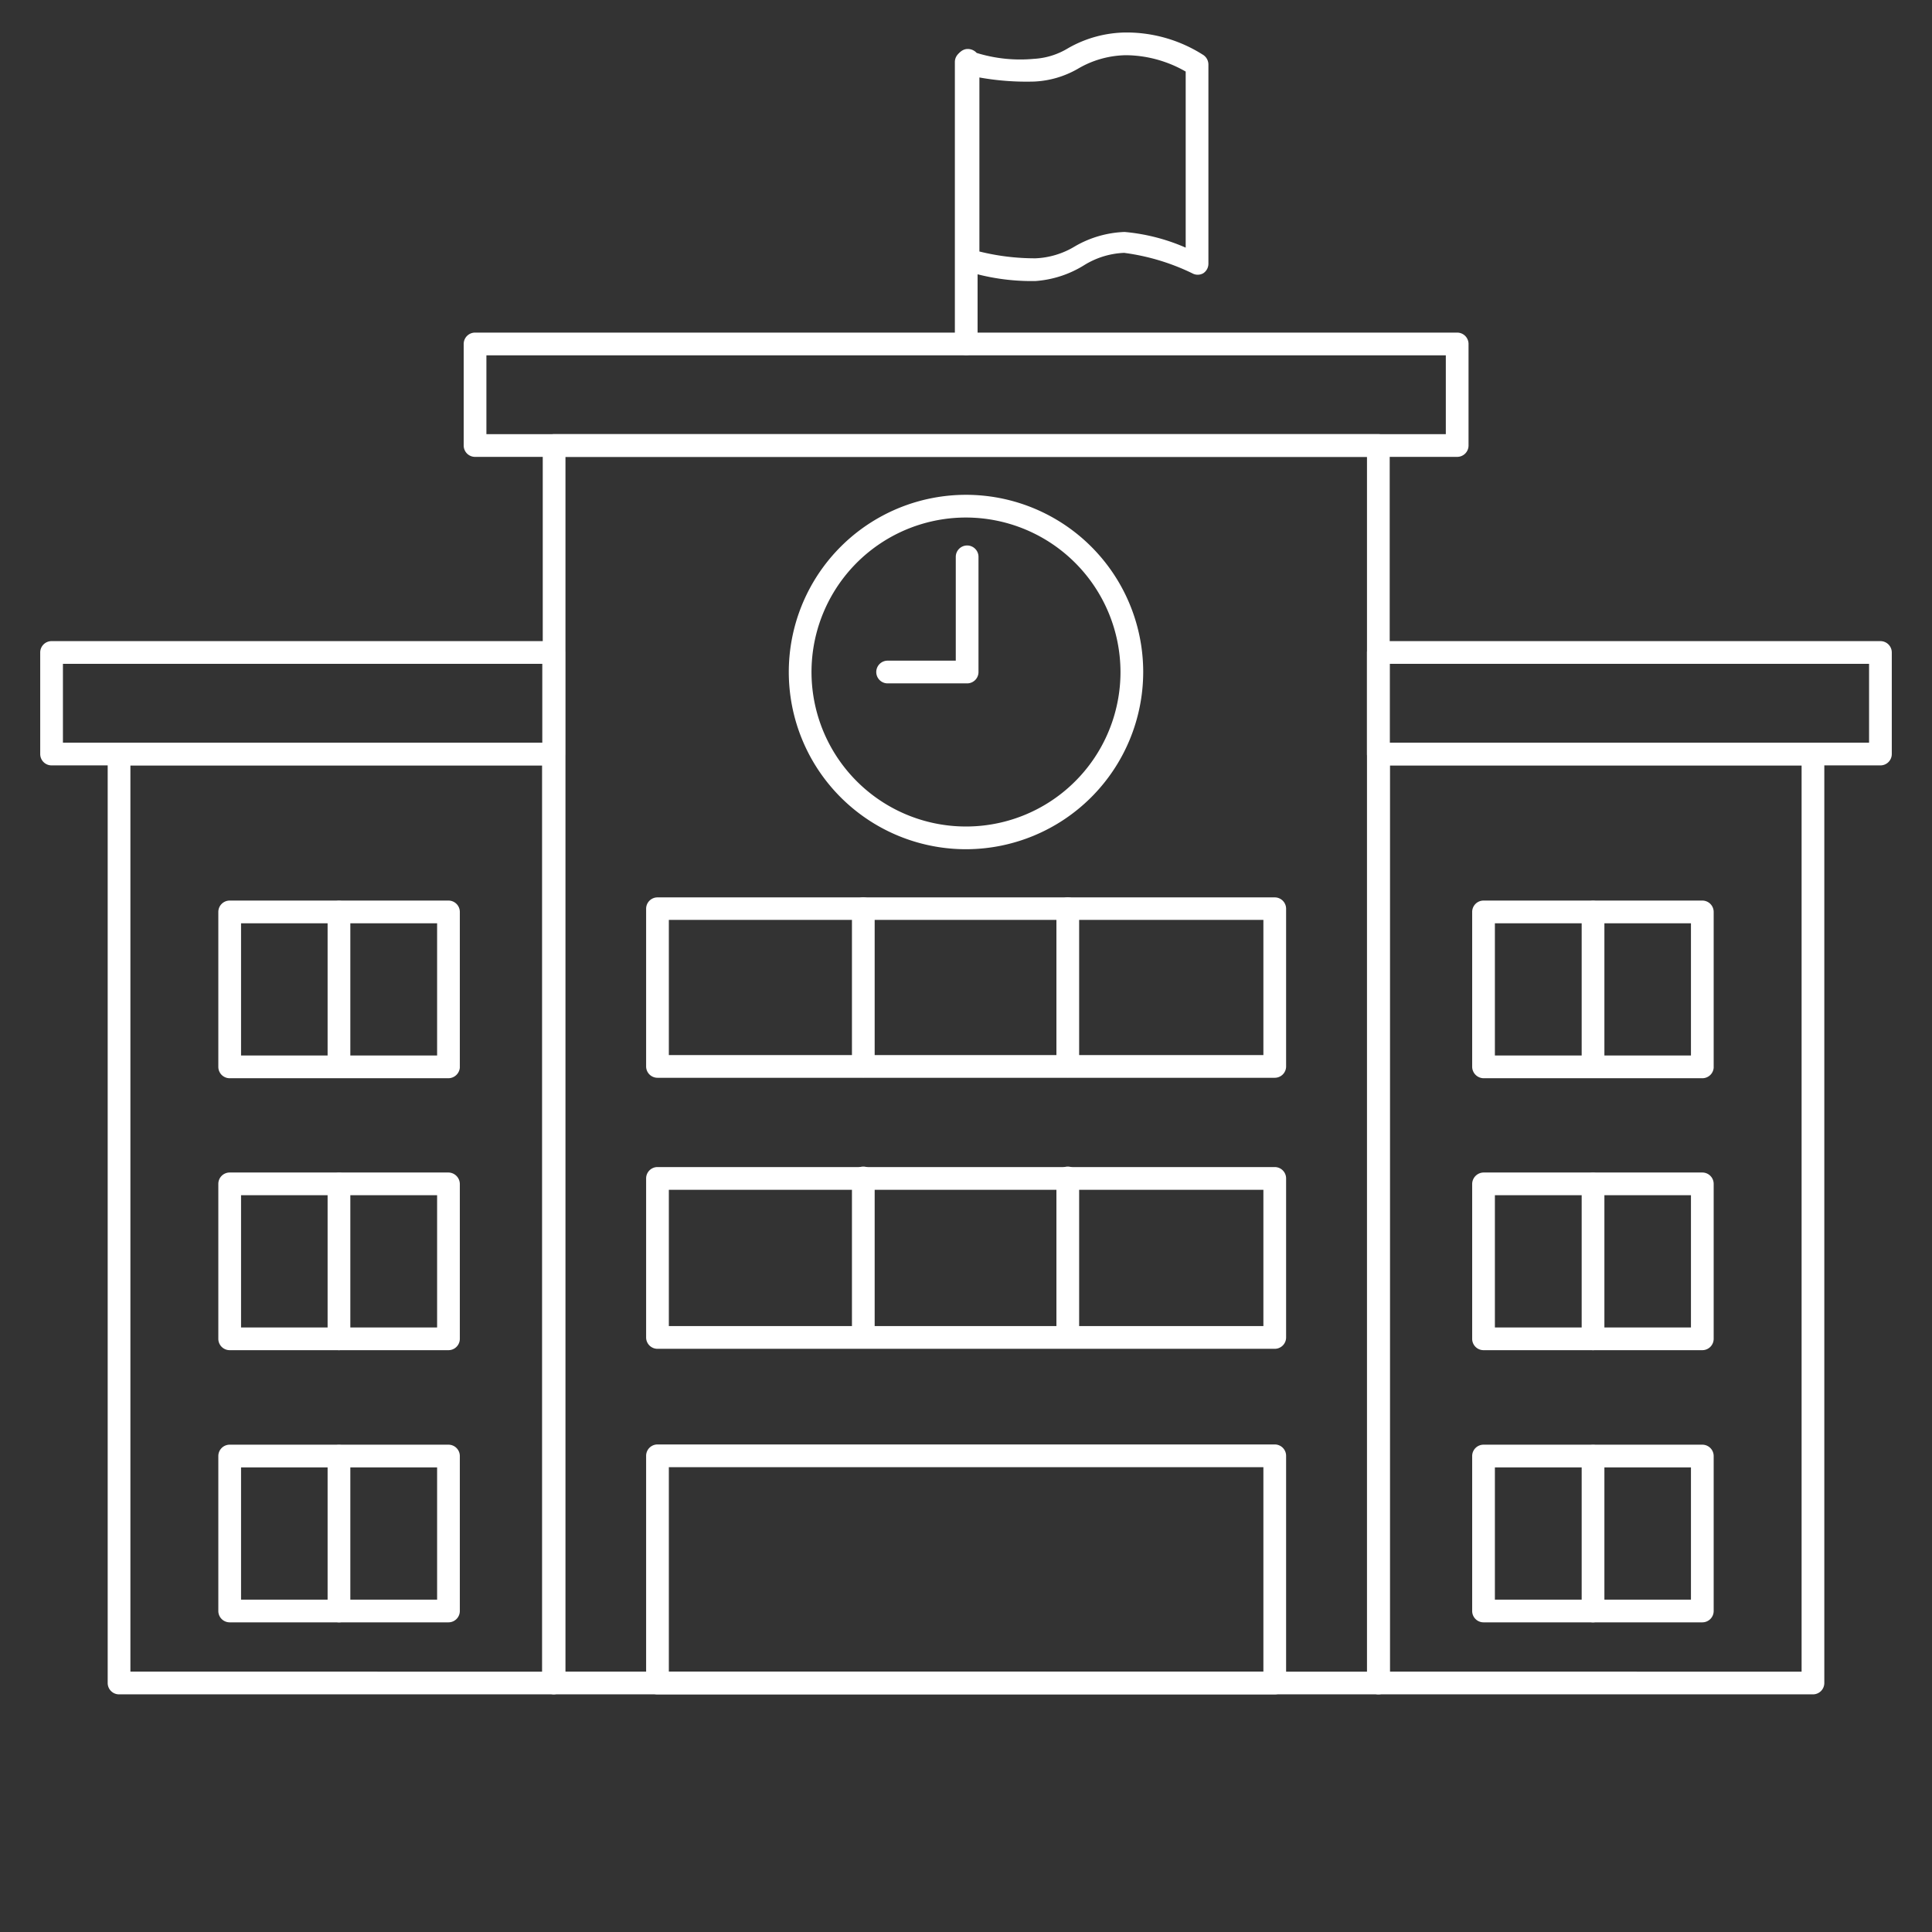
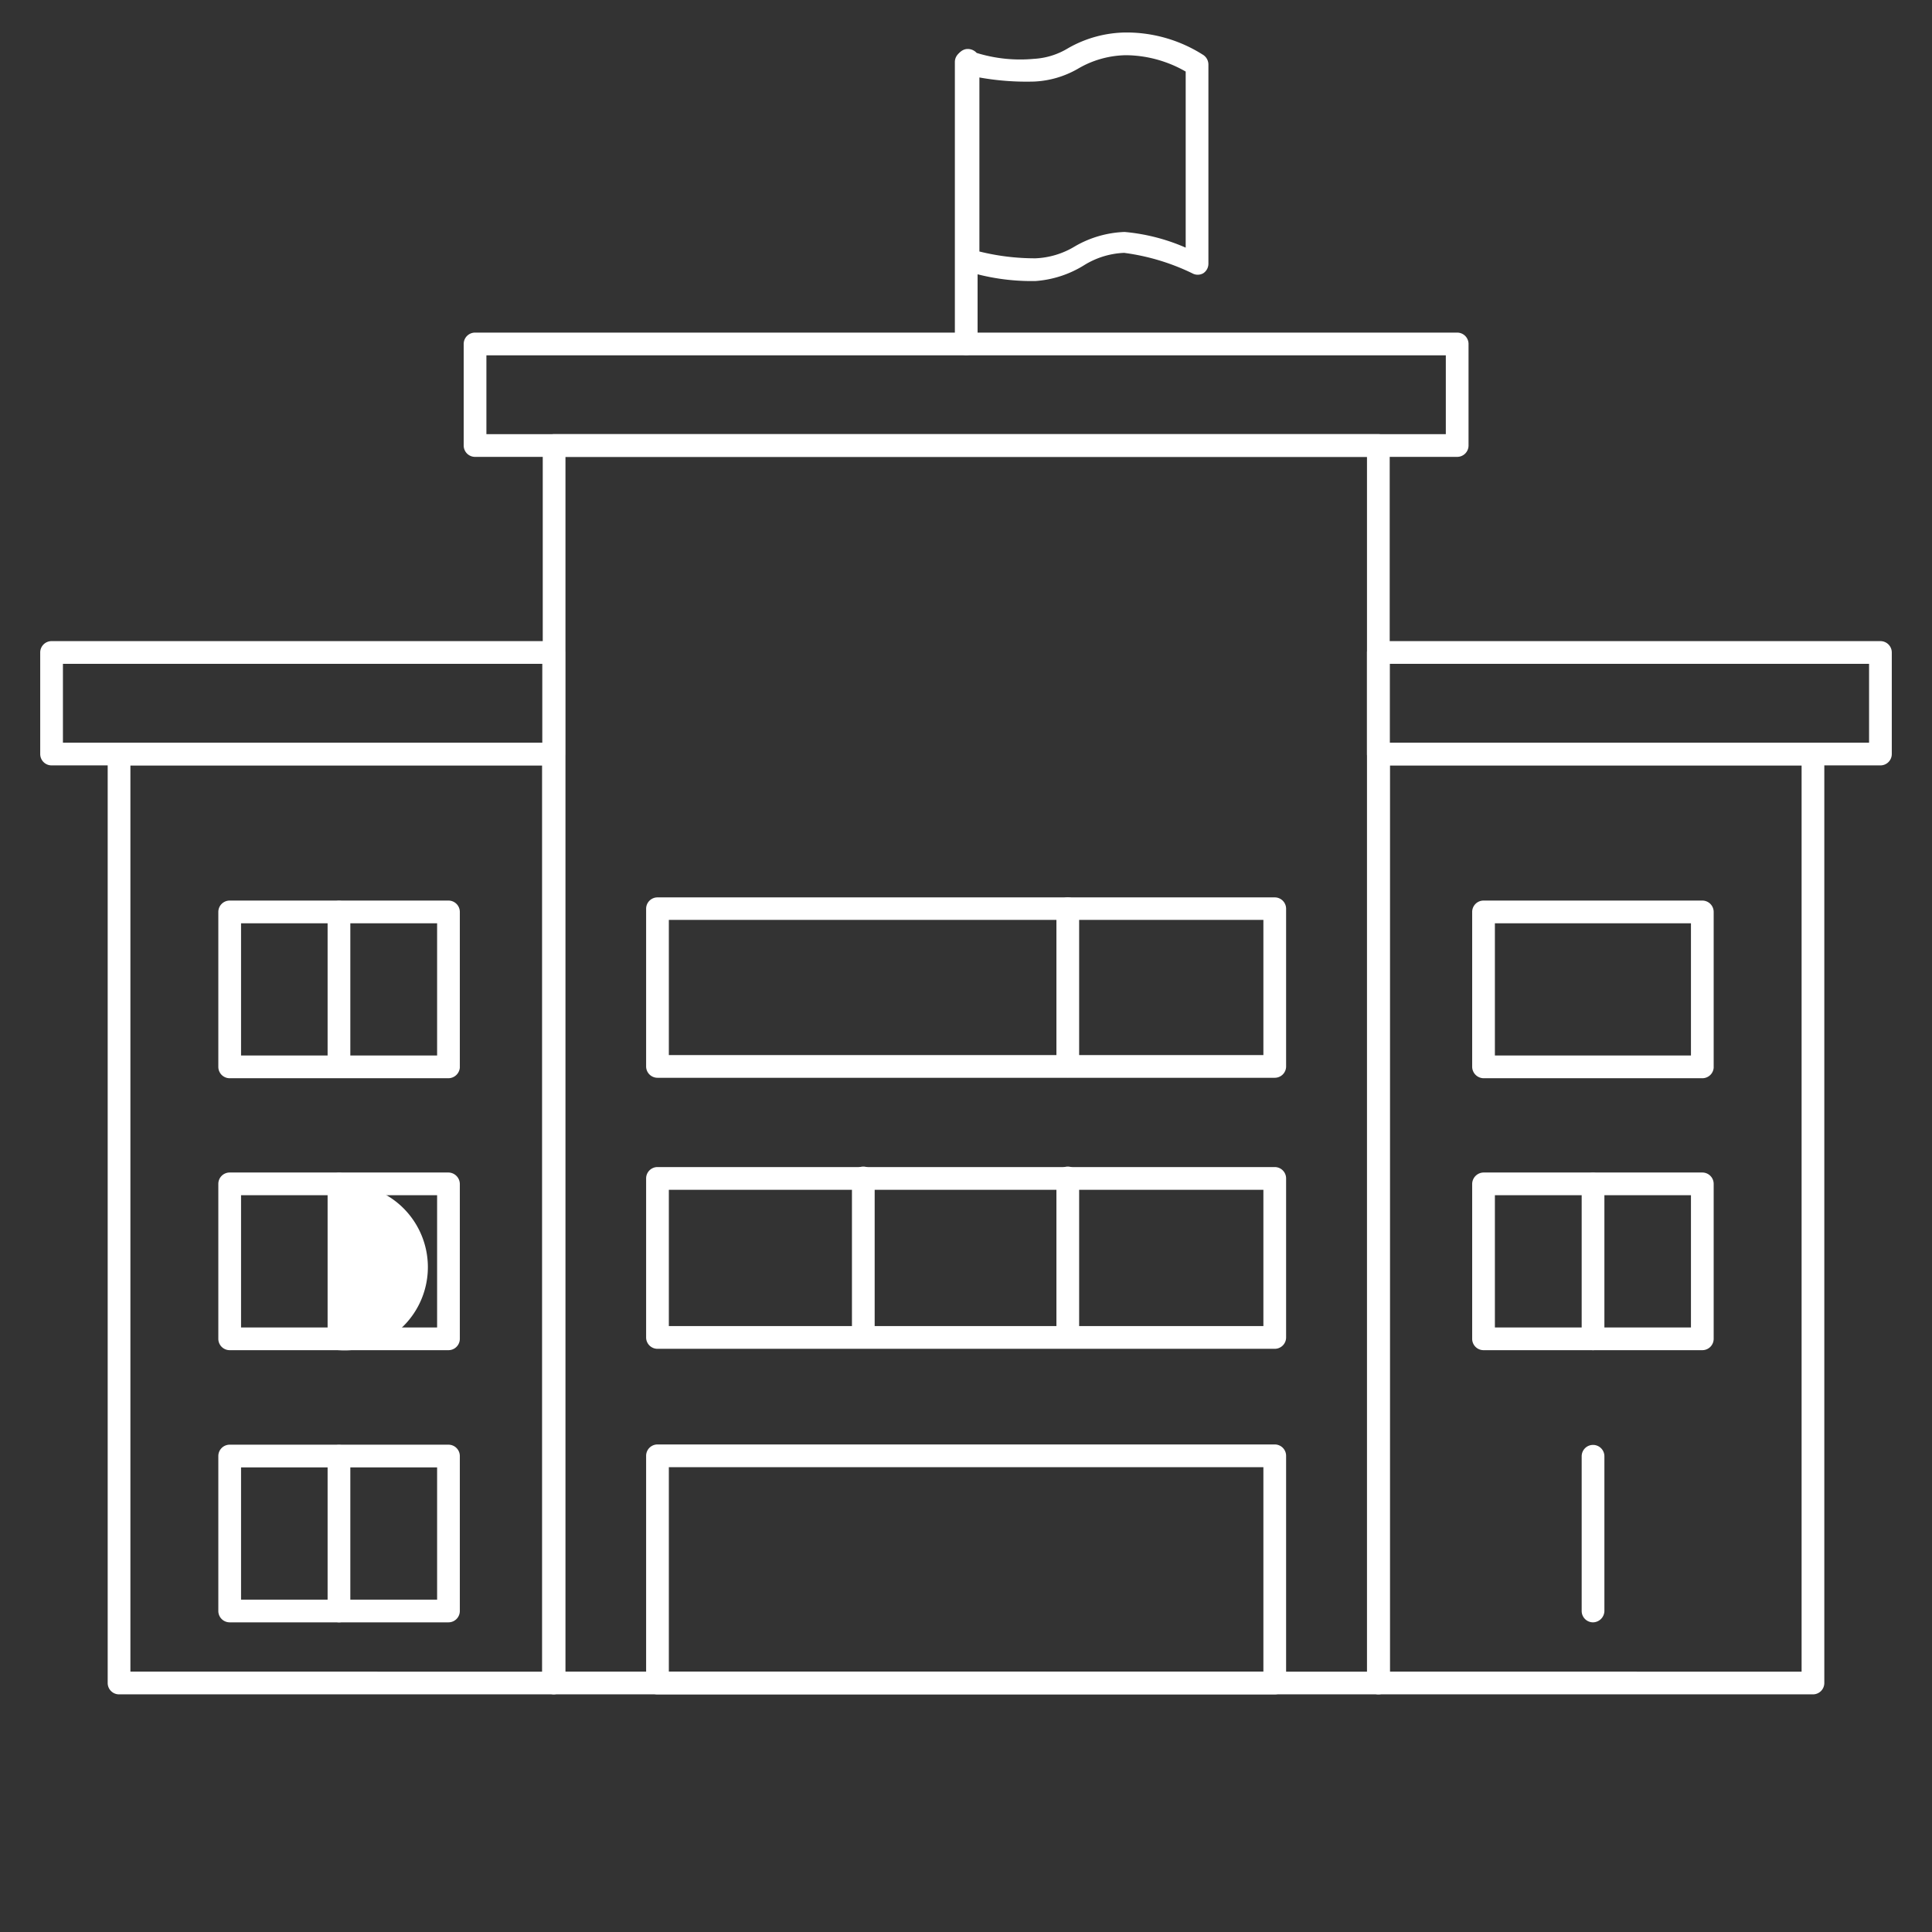
<svg xmlns="http://www.w3.org/2000/svg" id="a1375cb6-a3bf-4c9e-b3d6-dce81ef848f8" data-name="Layer 1" viewBox="0 0 85.04 85.04">
  <rect x="0" y="0" width="85.04" height="85.04" fill="#333333" stroke="none" />
  <defs>
    <style>
      .b380eede-fb60-430b-bbe9-ad499f8929e2 {
        fill: #fff;
      }
    </style>
  </defs>
  <g>
    <path class="b380eede-fb60-430b-bbe9-ad499f8929e2" d="M60.67,74.58H24.39a.5.5,0,0,1-.5-.5V19.61a.5.5,0,0,1,.5-.5H60.67a.5.5,0,0,1,.5.5V74.08A.5.5,0,0,1,60.67,74.58Zm-35.78-1H60.17V20.11H24.89Z" />
    <path class="b380eede-fb60-430b-bbe9-ad499f8929e2" d="M64.14,20.11H20.91a.5.5,0,0,1-.5-.5V15.14a.5.5,0,0,1,.5-.5H64.14a.5.5,0,0,1,.5.5v4.47A.5.5,0,0,1,64.14,20.11Zm-42.73-1H63.64V15.64H21.41Z" />
    <g>
      <path class="b380eede-fb60-430b-bbe9-ad499f8929e2" d="M56.11,47.44H28.94a.5.5,0,0,1-.5-.5V40a.5.5,0,0,1,.5-.5H56.11a.5.5,0,0,1,.5.5v6.95A.5.5,0,0,1,56.11,47.44Zm-26.67-1H55.61V40.49H29.44Z" />
-       <path class="b380eede-fb60-430b-bbe9-ad499f8929e2" d="M38,47.42a.5.5,0,0,1-.5-.5V40a.5.5,0,0,1,.5-.5.5.5,0,0,1,.5.5v7A.5.5,0,0,1,38,47.42Z" />
      <path class="b380eede-fb60-430b-bbe9-ad499f8929e2" d="M47,47.42a.5.5,0,0,1-.5-.5V40a.5.5,0,0,1,.5-.5.5.5,0,0,1,.5.5v7A.5.5,0,0,1,47,47.42Z" />
    </g>
    <g>
      <path class="b380eede-fb60-430b-bbe9-ad499f8929e2" d="M56.11,59.37H28.94a.5.5,0,0,1-.5-.5v-7a.5.5,0,0,1,.5-.5H56.11a.5.5,0,0,1,.5.5v7A.5.5,0,0,1,56.11,59.37Zm-26.67-1H55.61v-6H29.44Z" />
      <path class="b380eede-fb60-430b-bbe9-ad499f8929e2" d="M38,59.35a.51.51,0,0,1-.5-.5v-7a.5.5,0,0,1,.5-.5.5.5,0,0,1,.5.5v7A.5.5,0,0,1,38,59.35Z" />
      <path class="b380eede-fb60-430b-bbe9-ad499f8929e2" d="M47,59.35a.5.5,0,0,1-.5-.5v-7a.5.5,0,0,1,.5-.5.5.5,0,0,1,.5.5v7A.51.51,0,0,1,47,59.35Z" />
    </g>
    <path class="b380eede-fb60-430b-bbe9-ad499f8929e2" d="M56.11,74.58H28.94a.5.5,0,0,1-.5-.5v-10a.5.5,0,0,1,.5-.5H56.11a.5.5,0,0,1,.5.5v10A.5.5,0,0,1,56.11,74.58Zm-26.67-1H55.61v-9H29.44Z" />
-     <path class="b380eede-fb60-430b-bbe9-ad499f8929e2" d="M42.53,37.38a7.8,7.8,0,1,1,7.79-7.8A7.81,7.81,0,0,1,42.53,37.38Zm0-14.6a6.8,6.8,0,1,0,6.79,6.8A6.81,6.81,0,0,0,42.53,22.78Z" />
-     <path class="b380eede-fb60-430b-bbe9-ad499f8929e2" d="M42.57,30.08h-3.5a.5.5,0,0,1,0-1h3V24.51a.5.5,0,0,1,.5-.5.5.5,0,0,1,.5.5v5.07A.5.5,0,0,1,42.57,30.08Z" />
    <g>
      <path class="b380eede-fb60-430b-bbe9-ad499f8929e2" d="M24.36,74.58H5.24a.5.5,0,0,1-.5-.5V33.19a.5.5,0,0,1,.5-.5H24.36a.5.5,0,0,1,.5.5V74.08A.5.5,0,0,1,24.36,74.58Zm-18.62-1H23.86V33.69H5.74Z" />
      <path class="b380eede-fb60-430b-bbe9-ad499f8929e2" d="M24.37,33.69H2.27a.5.5,0,0,1-.5-.5V28.72a.5.5,0,0,1,.5-.5h22.1a.5.5,0,0,1,.5.5v4.47A.5.5,0,0,1,24.37,33.69Zm-21.6-1h21.1V29.22H2.77Z" />
      <g>
        <path class="b380eede-fb60-430b-bbe9-ad499f8929e2" d="M19.74,47.46H10.11a.5.5,0,0,1-.5-.5V40.14a.5.5,0,0,1,.5-.5h9.63a.5.5,0,0,1,.5.5V47A.51.51,0,0,1,19.74,47.46Zm-9.13-1h8.63V40.64H10.61Z" />
        <path class="b380eede-fb60-430b-bbe9-ad499f8929e2" d="M14.92,47.45a.5.5,0,0,1-.5-.5v-6.8a.5.5,0,0,1,.5-.5.5.5,0,0,1,.5.5V47A.5.5,0,0,1,14.92,47.45Z" />
      </g>
      <g>
        <path class="b380eede-fb60-430b-bbe9-ad499f8929e2" d="M19.74,59.43H10.11a.5.5,0,0,1-.5-.5V52.11a.5.5,0,0,1,.5-.5h9.63a.51.51,0,0,1,.5.5v6.82A.5.5,0,0,1,19.74,59.43Zm-9.13-1h8.63V52.61H10.61Z" />
-         <path class="b380eede-fb60-430b-bbe9-ad499f8929e2" d="M14.92,59.43a.5.5,0,0,1-.5-.5V52.12a.51.51,0,0,1,.5-.5.5.5,0,0,1,.5.5v6.81A.5.5,0,0,1,14.92,59.43Z" />
+         <path class="b380eede-fb60-430b-bbe9-ad499f8929e2" d="M14.92,59.43a.5.5,0,0,1-.5-.5V52.12a.51.51,0,0,1,.5-.5.5.5,0,0,1,.5.5A.5.5,0,0,1,14.92,59.43Z" />
      </g>
      <g>
        <path class="b380eede-fb60-430b-bbe9-ad499f8929e2" d="M19.74,71.41H10.11a.5.5,0,0,1-.5-.5V64.09a.5.5,0,0,1,.5-.5h9.63a.5.5,0,0,1,.5.5v6.82A.5.5,0,0,1,19.74,71.41Zm-9.13-1h8.63V64.59H10.61Z" />
        <path class="b380eede-fb60-430b-bbe9-ad499f8929e2" d="M14.92,71.41a.51.51,0,0,1-.5-.5V64.1a.5.5,0,0,1,.5-.5.5.5,0,0,1,.5.5v6.81A.5.5,0,0,1,14.92,71.41Z" />
      </g>
    </g>
    <g>
      <path class="b380eede-fb60-430b-bbe9-ad499f8929e2" d="M79.8,74.58H60.68a.5.5,0,0,1-.5-.5V33.19a.5.5,0,0,1,.5-.5H79.8a.5.5,0,0,1,.5.5V74.08A.5.5,0,0,1,79.8,74.58Zm-18.62-1H79.3V33.69H61.18Z" />
      <path class="b380eede-fb60-430b-bbe9-ad499f8929e2" d="M82.77,33.69H60.67a.5.5,0,0,1-.5-.5V28.72a.5.5,0,0,1,.5-.5h22.1a.5.5,0,0,1,.5.5v4.47A.5.5,0,0,1,82.77,33.69Zm-21.6-1h21.1V29.22H61.17Z" />
      <g>
        <path class="b380eede-fb60-430b-bbe9-ad499f8929e2" d="M74.93,47.46H65.3a.51.51,0,0,1-.5-.5V40.14a.5.5,0,0,1,.5-.5h9.63a.5.5,0,0,1,.5.5V47A.5.5,0,0,1,74.93,47.46Zm-9.13-1h8.63V40.64H65.8Z" />
-         <path class="b380eede-fb60-430b-bbe9-ad499f8929e2" d="M70.12,47.45a.5.5,0,0,1-.5-.5v-6.8a.5.5,0,0,1,.5-.5.5.5,0,0,1,.5.5V47A.5.5,0,0,1,70.12,47.45Z" />
      </g>
      <g>
        <path class="b380eede-fb60-430b-bbe9-ad499f8929e2" d="M74.93,59.43H65.3a.5.5,0,0,1-.5-.5V52.11a.51.51,0,0,1,.5-.5h9.63a.5.5,0,0,1,.5.5v6.82A.5.5,0,0,1,74.93,59.43Zm-9.13-1h8.63V52.61H65.8Z" />
        <path class="b380eede-fb60-430b-bbe9-ad499f8929e2" d="M70.12,59.43a.5.5,0,0,1-.5-.5V52.12a.5.5,0,0,1,.5-.5.51.51,0,0,1,.5.5v6.81A.5.5,0,0,1,70.12,59.43Z" />
      </g>
      <g>
-         <path class="b380eede-fb60-430b-bbe9-ad499f8929e2" d="M74.93,71.41H65.3a.5.5,0,0,1-.5-.5V64.09a.5.5,0,0,1,.5-.5h9.63a.5.5,0,0,1,.5.5v6.82A.5.5,0,0,1,74.93,71.41Zm-9.13-1h8.63V64.59H65.8Z" />
        <path class="b380eede-fb60-430b-bbe9-ad499f8929e2" d="M70.12,71.41a.5.5,0,0,1-.5-.5V64.1a.5.5,0,0,1,.5-.5.5.5,0,0,1,.5.5v6.81A.51.51,0,0,1,70.12,71.41Z" />
      </g>
    </g>
    <path class="b380eede-fb60-430b-bbe9-ad499f8929e2" d="M42.53,15.63a.5.5,0,0,1-.5-.5V2.73a.5.5,0,0,1,.5-.5.5.5,0,0,1,.5.5v12.4A.5.5,0,0,1,42.53,15.63Z" />
    <path class="b380eede-fb60-430b-bbe9-ad499f8929e2" d="M45.58,12.37a9.63,9.63,0,0,1-3.15-.47.5.5,0,0,1-.32-.46V2.66a.5.5,0,0,1,.42-.5.53.53,0,0,1,.46.17,6.5,6.5,0,0,0,2.52.26A3.23,3.23,0,0,0,47,2.13a5.21,5.21,0,0,1,2.57-.7,6.27,6.27,0,0,1,3.41,1,.51.51,0,0,1,.21.41v8.77a.5.5,0,0,1-.23.42.49.49,0,0,1-.48,0,9.77,9.77,0,0,0-3-.9,3.62,3.62,0,0,0-1.74.53A4.68,4.68,0,0,1,45.58,12.37Zm-2.47-1.3a10.17,10.17,0,0,0,2.47.3,3.62,3.62,0,0,0,1.74-.53,4.68,4.68,0,0,1,2.18-.63,8.6,8.6,0,0,1,2.69.69V3.15a5.35,5.35,0,0,0-2.62-.72,4.29,4.29,0,0,0-2.13.6,4.21,4.21,0,0,1-1.93.56,11.74,11.74,0,0,1-2.4-.18Z" />
  </g>
</svg>